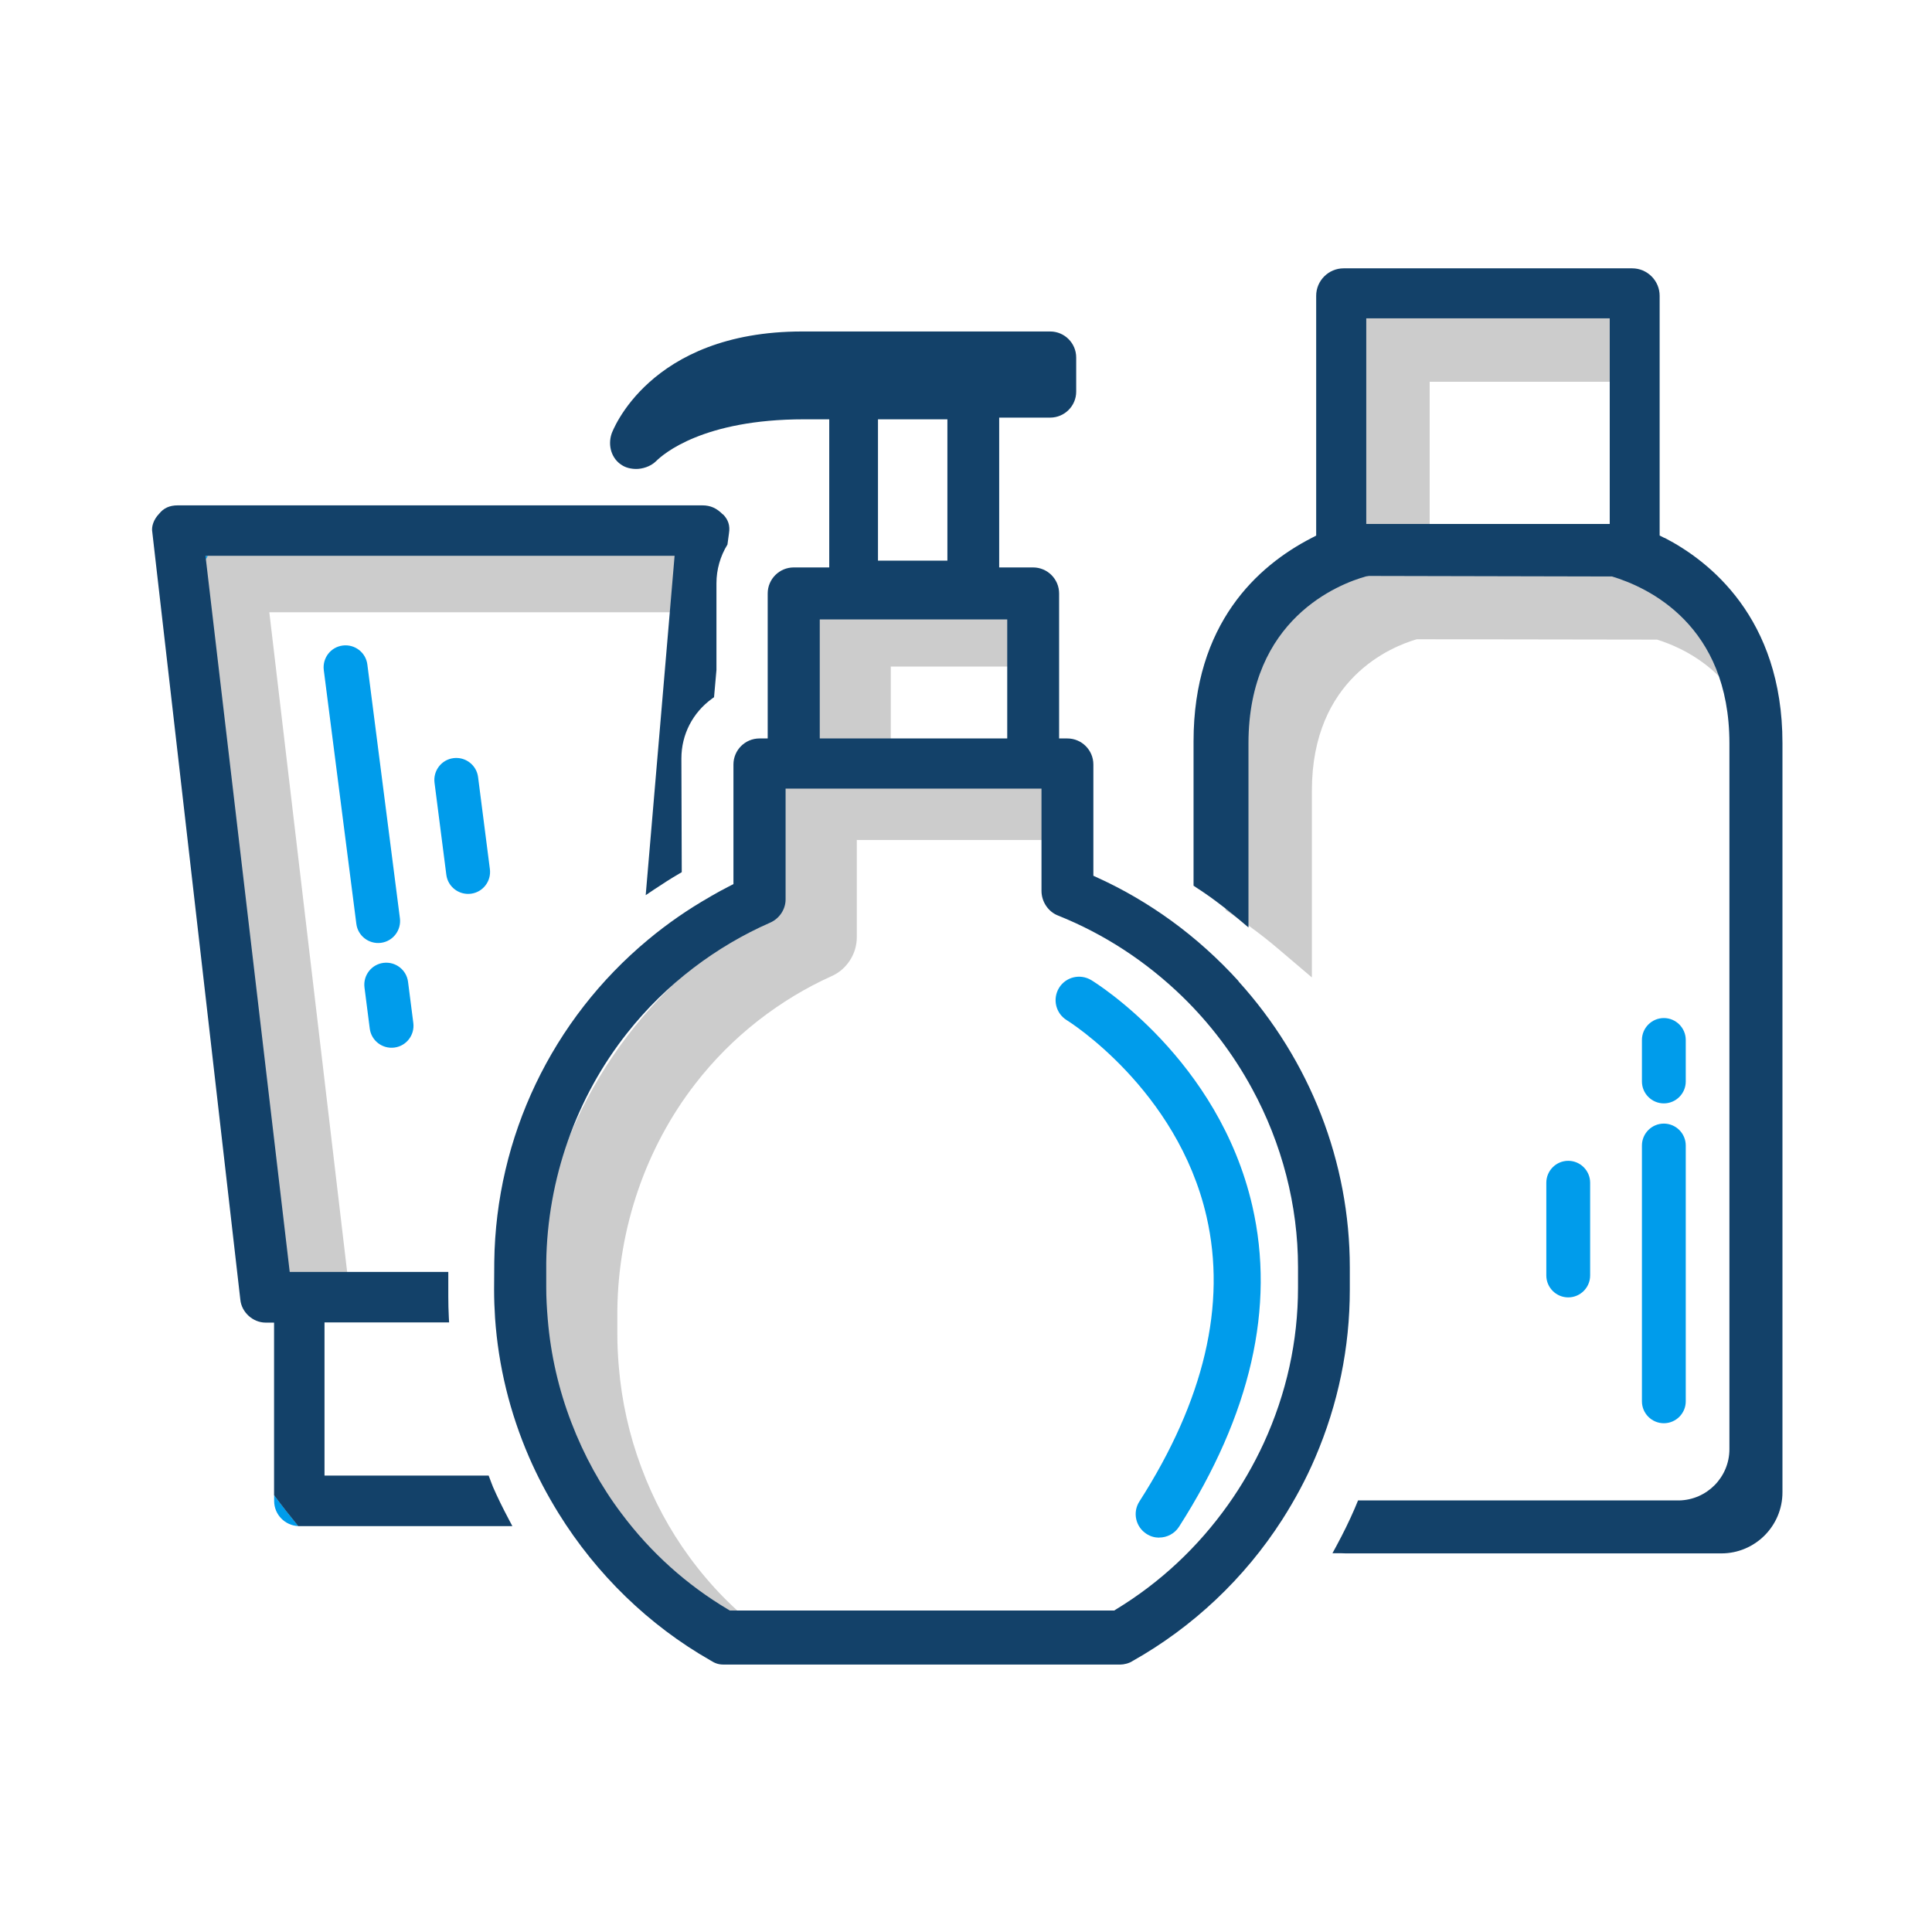
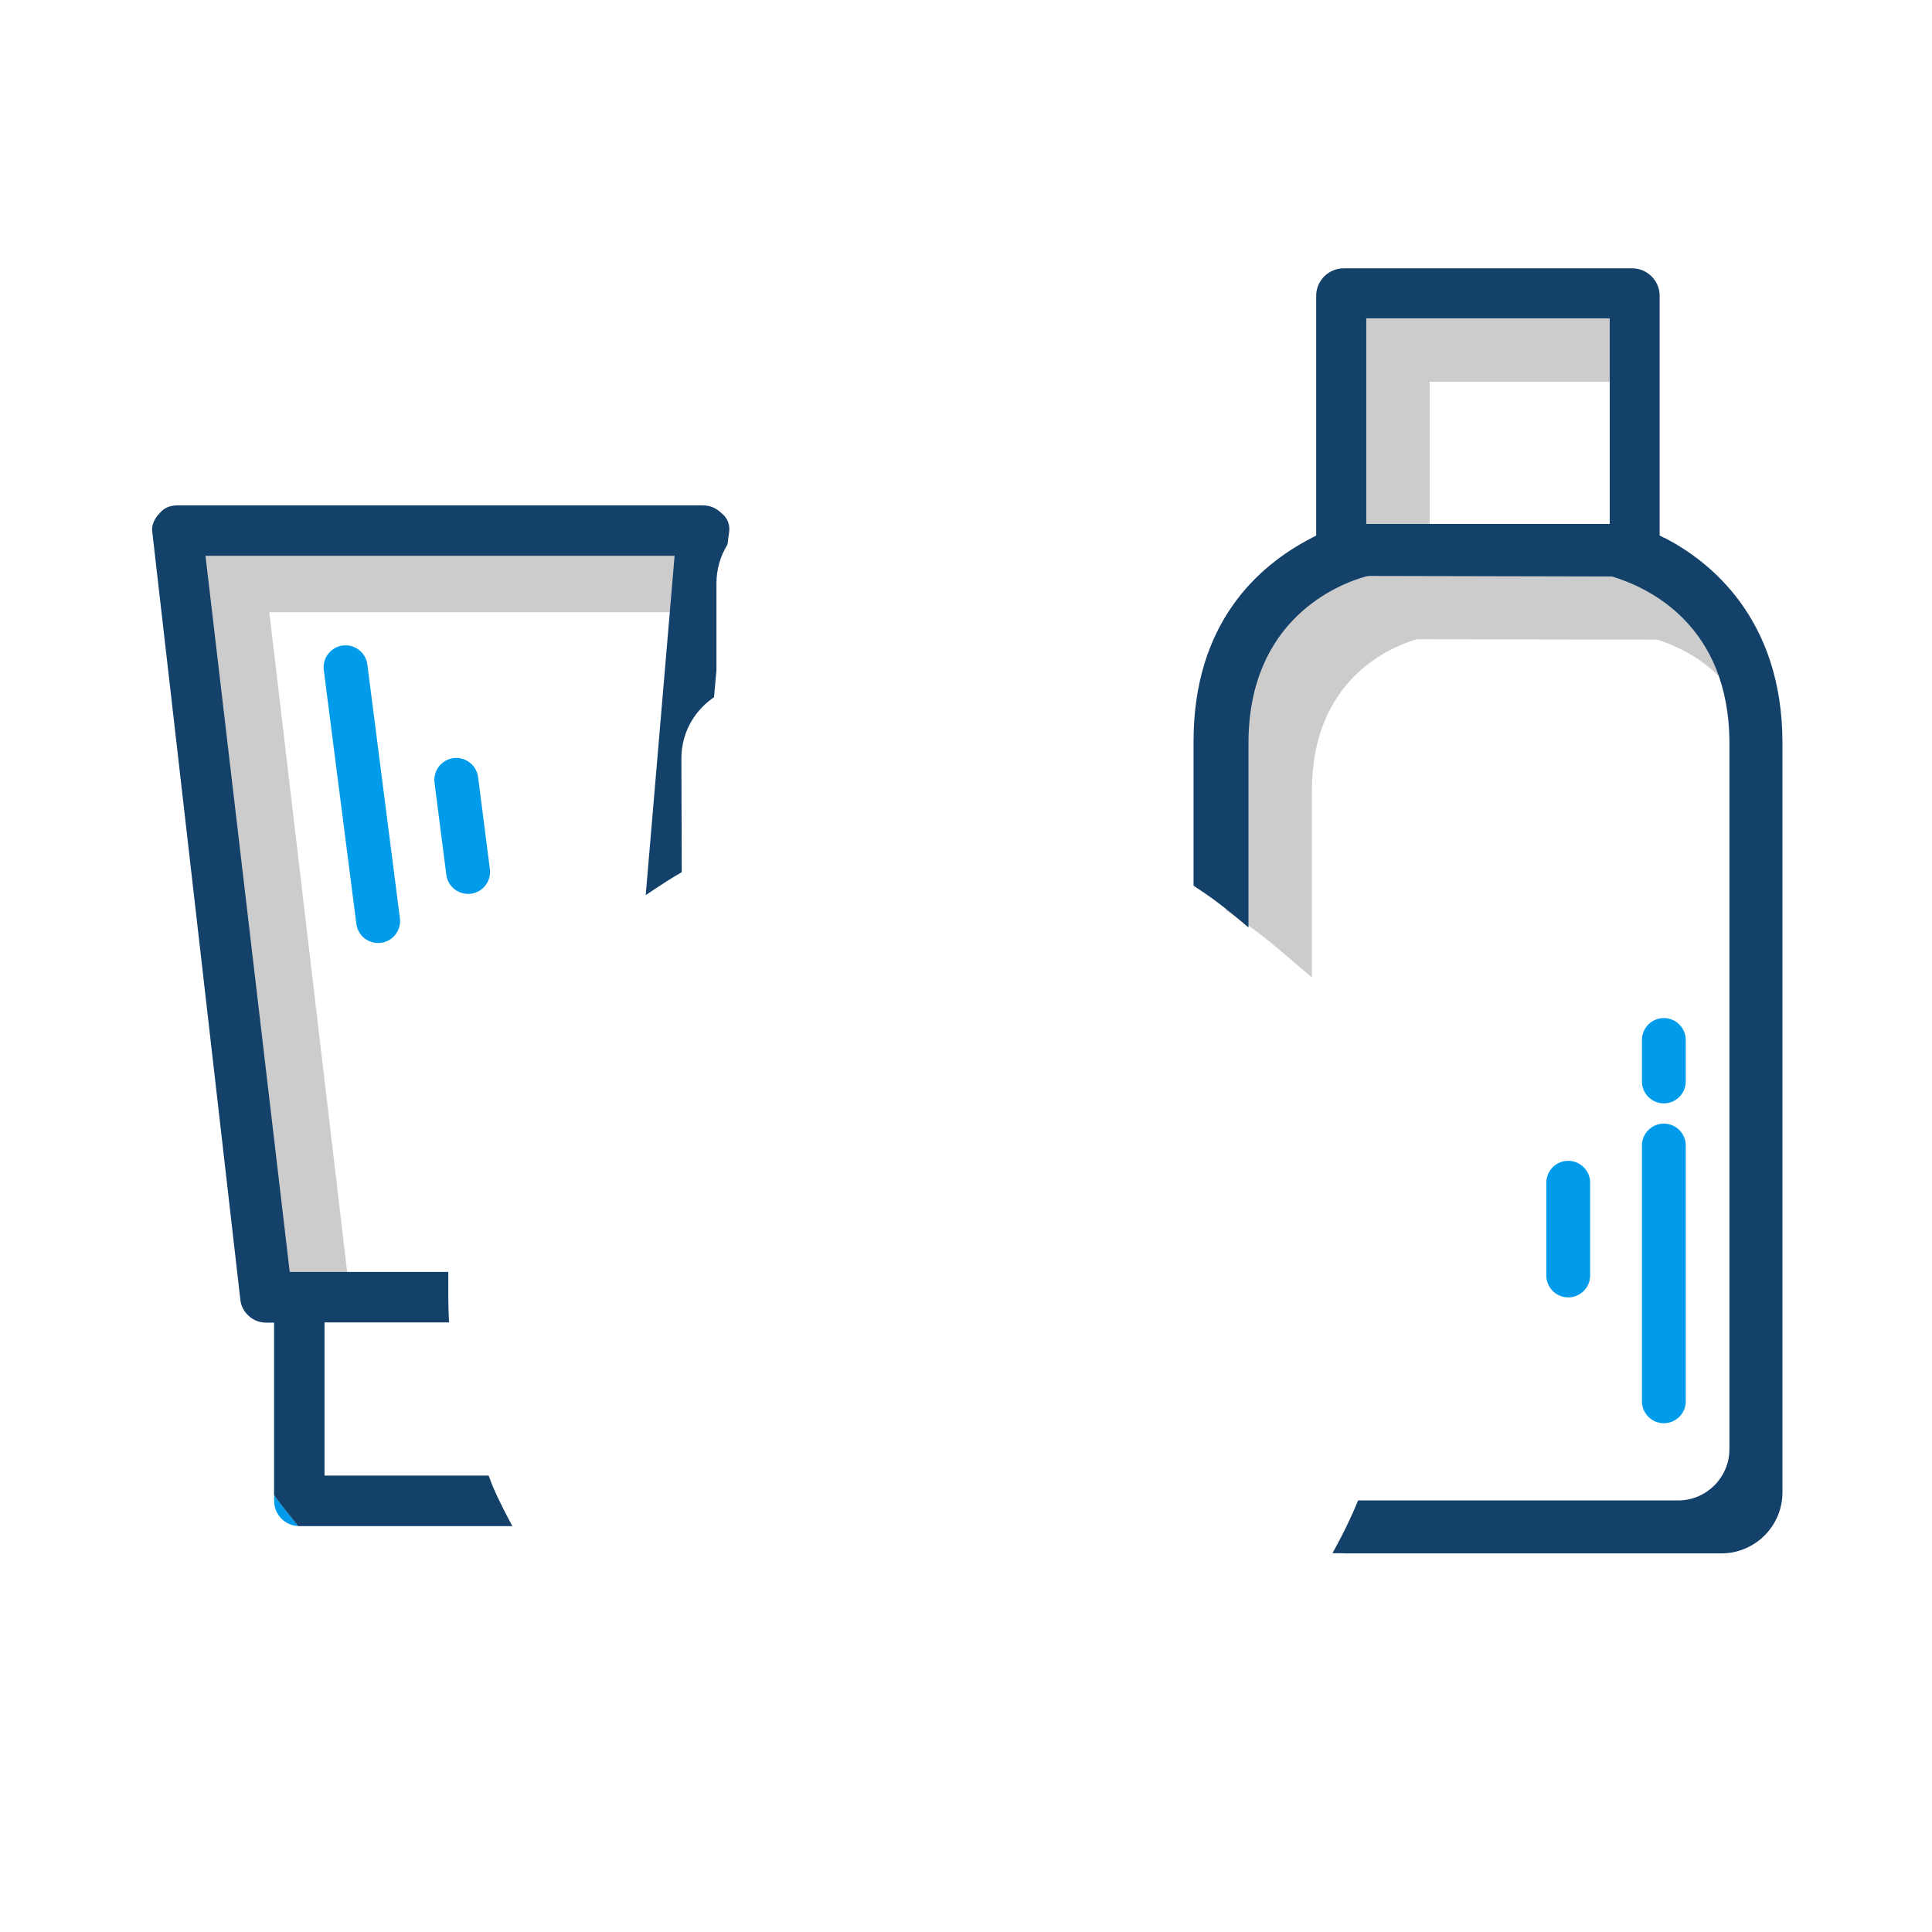
<svg xmlns="http://www.w3.org/2000/svg" id="Layer_1" viewBox="0 0 216 216">
  <defs>
    <style>.cls-1{fill:#009ceb;}.cls-2{fill:#ccc;}.cls-3{fill:#134169;}</style>
  </defs>
  <g>
-     <path class="cls-2" d="m116.43,84.55h-16.84v-10.03h15.27c-.11-.79-.21-1.57-.27-2.37-.16-1.93-.08-3.8.09-5.65-.11.03-.22.07-.33.09-6.83,1.43-15.42,2.17-22.29-.61-1.09.88-1.8,2.22-1.8,3.75v14.89c-2.17.41-3.82,2.36-3.82,4.71v12.6c-.51.28-1.03.58-1.58.9l-.16.1c-2.53,1.48-4.94,3.18-7.15,5.07-11.16,9.5-17.67,23.45-17.86,38.29l-.02,3.2c0,1.15.04,2.29.11,3.41.38,5.67,1.71,11.22,3.94,16.51.59,1.4,1.27,2.79,2.01,4.17,3.25,1.62,6.13,3.94,8.91,6.27,1.28,1.07,2.52,2.19,3.78,3.29.31.27.64.53.96.8,1.72-.79,4.16-1.31,5.8-1.59-3.06-2.32-5.78-5.09-8.1-8.27-2.21-3.01-4.02-6.37-5.37-10-1.36-3.62-2.21-7.43-2.53-11.32-.11-1.32-.16-2.43-.16-3.47v-2.85c.11-9.17,3.19-18.13,8.68-25.23,2.06-2.67,4.44-5.06,7.08-7.12,2.57-2,5.33-3.67,8.2-4.96,1.68-.74,2.81-2.48,2.81-4.33v-10.89h22.33c-1.01-3.02-1.3-6.2-1.67-9.37h-.02Z" />
-     <path class="cls-3" d="m138.47,109.69c-2.27-2.5-4.79-4.77-7.5-6.74-2.62-1.9-5.38-3.51-8.19-4.79l-.54-.25v-12.44c0-1.6-1.3-2.91-2.91-2.91h-.92v-16.21c0-1.6-1.3-2.91-2.91-2.91h-3.79v-16.75h5.7c1.6,0,2.91-1.3,2.91-2.9v-3.82c0-1.6-1.3-2.91-2.91-2.91h-27.72c-17.19,0-21.27,11.31-21.31,11.42-.46,1.37.02,2.82,1.13,3.51.43.29,1.01.44,1.63.44s1.57-.23,2.22-.88c.78-.78,5.24-4.67,16.52-4.67h2.83v16.56h-3.97c-1.6,0-2.91,1.3-2.91,2.91v16.21h-.92c-1.6,0-2.91,1.3-2.91,2.91v13.37l-.5.26c-.66.33-1.3.69-1.95,1.06l-.18.11c-2.42,1.38-4.74,2.98-6.89,4.77-10.77,8.94-17.04,22.07-17.22,36.02l-.02,3.11c0,1.07.04,2.15.11,3.21.37,5.32,1.64,10.55,3.8,15.53.91,2.1,2.02,4.21,3.3,6.28,4.24,6.84,10.11,12.53,16.97,16.44.53.34.92.47,1.49.47h44.35c.38,0,.97-.13,1.37-.4,6.75-3.8,12.52-9.25,16.71-15.78,1.44-2.25,2.69-4.58,3.7-6.95,2.57-5.99,3.87-12.31,3.87-18.78v-2.49c0-11.75-4.42-23.12-12.45-31.99v-.02Zm-40.31-47.01v-15.8h7.76v15.8h-7.76Zm14.45,6.57v13.31h-20.96v-13.31h20.96Zm-30.99,110.82l-.22-.13c-4.64-2.76-8.65-6.36-11.91-10.72-2.32-3.07-4.2-6.5-5.61-10.18-1.42-3.69-2.31-7.57-2.64-11.53-.11-1.31-.17-2.44-.17-3.54v-2.8c.12-9.34,3.33-18.46,9.06-25.69,2.15-2.72,4.64-5.16,7.39-7.26,2.69-2.05,5.58-3.75,8.57-5.06,1.05-.45,1.74-1.5,1.74-2.6v-12.39h28.61v11.43c0,1.22.77,2.36,1.88,2.77,5.15,2.07,9.8,5.11,13.84,9.02,3.11,3.02,5.74,6.49,7.81,10.3,3.37,6.18,5.15,13.09,5.15,19.97v2.3c0,5.99-1.29,11.84-3.84,17.4-1.11,2.4-2.44,4.71-3.97,6.86-3.38,4.76-7.59,8.7-12.52,11.7l-.22.14h-42.95,0Z" />
    <g>
      <path class="cls-2" d="m158.42,71.47h.09l26.76.04c3.19,1.01,7.77,3.39,10.11,8.86-.31-2.26-1.06-4.76-1.83-6.84-.84-2.26-1.96-3.26-3.53-5.37-2.24-3.02-4.85-5.83-6.48-9.14v3.12h-23.7v-19.46h22.89c.19-1.55.34-3.09.34-4.64,0-1.7.34-3.19.92-4.47h-28.43c-2.66,0-4.83,2.17-4.83,4.83v25.73c-6.36,3.41-13.71,10.32-13.71,24.08v13.54l1.04.7c.55.36,1.11.73,1.65,1.12,1.09.79,2.16,1.63,3.16,2.48l3.8,3.23v-20.88c0-12.52,8.87-16.11,11.76-16.94h0Z" />
      <path class="cls-2" d="m77.31,60.91c.02-.56.09-1.11.18-1.64H25.04c-1.42,0-2.56.51-3.4,1.53-.94,1-1.39,2.33-1.19,3.51l9.35,81.55c2.83-.95,6.08-1.68,9.21-1.97l-8.9-75.44h46.61c.15-1.06.47-2.03.92-2.95-.11-1.53-.39-3.05-.34-4.59h0Z" />
-       <path class="cls-1" d="m22.97,62.15l.05.4c.07-.13.13-.27.21-.4h-.26Z" />
      <path class="cls-1" d="m30.65,167.81c0,1.52,1.2,2.74,2.7,2.81-.92-1.13-1.83-2.29-2.7-3.46v.65h0Z" />
      <path class="cls-3" d="m80.82,57.52c-.71-.72-1.4-1.02-2.3-1.02H19.87c-.91,0-1.58.31-2.07.93-.61.62-.9,1.44-.77,2.09l.41,3.58,1.05,9.14,8.38,73.07c.14,1.41,1.41,2.56,2.83,2.56h.94v19.29c.87,1.18,1.78,2.33,2.7,3.46.04,0,.08,0,.12,0h23.82l-.41-.78c-.7-1.32-1.27-2.49-1.75-3.59-.13-.31-.24-.63-.36-.94l-.13-.34h-18.35v-17.12h13.93l-.03-.55c-.04-.79-.06-1.58-.06-2.35v-2.75h-17.73l-9.37-79.66-.05-.4h52.45l-3.23,37.94.92-.62c1.02-.68,1.94-1.27,2.84-1.79l.27-.16-.04-12.71c0-2.68,1.26-5.13,3.45-6.71l.2-.14.27-3.05v-9.69c0-1.52.42-3.02,1.23-4.33l.17-1.26c.14-.85-.08-1.53-.68-2.13v.02Z" />
      <path class="cls-3" d="m186.08,60.14l-.53-.27v-26.8c0-1.69-1.38-3.07-3.07-3.07h-32.26c-1.69,0-3.07,1.38-3.07,3.07v26.81l-.52.27c-6.02,3.1-13.19,9.56-13.19,22.74v16.13l.25.17c.58.38,1.15.76,1.72,1.17,1.11.81,2.21,1.67,3.27,2.57l.9.76v-20.59c0-13.92,10.11-17.81,13.14-18.66l.34-.05,27.17.06c4.01,1.21,13.12,5.4,13.12,18.66v78.91c0,3.13-2.52,5.67-5.63,5.73-.04,0-.07,0-.11,0h-35.78l-.14.34c-.09.21-.17.42-.26.62-.58,1.34-1.24,2.69-2.03,4.15l-.43.79h.9c.35.02.7.02,1.07.02h41.51c3.77,0,6.83-3.06,6.83-6.83v-83.77c0-14.04-8.26-20.4-13.18-22.94h-.02Zm-6.11-19.19v17.63h-27.22v-22.99h27.22v5.36Z" />
    </g>
  </g>
  <path class="cls-1" d="m186.02,125.62c-1.35,0-2.45,1.1-2.45,2.45v28.6c0,1.35,1.1,2.45,2.45,2.45s2.45-1.1,2.45-2.45v-28.6c0-1.35-1.1-2.45-2.45-2.45Z" />
  <path class="cls-1" d="m186.02,113.82c-1.35,0-2.45,1.1-2.45,2.45v4.64c0,1.35,1.1,2.45,2.45,2.45s2.45-1.1,2.45-2.45v-4.64c0-1.35-1.1-2.45-2.45-2.45Z" />
  <path class="cls-1" d="m175.33,129.78c-1.35,0-2.45,1.1-2.45,2.45v10.37c0,1.35,1.1,2.45,2.45,2.45s2.45-1.1,2.45-2.45v-10.37c0-1.35-1.1-2.45-2.45-2.45Z" />
  <path class="cls-1" d="m42.59,105.41c1.34-.17,2.29-1.4,2.12-2.75l-3.64-28.37c-.17-1.34-1.4-2.29-2.75-2.12s-2.29,1.4-2.12,2.75l3.64,28.37c.17,1.34,1.4,2.29,2.75,2.12Z" />
-   <path class="cls-1" d="m44.09,117.12c1.34-.17,2.29-1.4,2.12-2.75l-.59-4.6c-.17-1.34-1.4-2.29-2.75-2.12-1.34.17-2.29,1.4-2.12,2.75l.59,4.6c.17,1.34,1.4,2.29,2.75,2.12Z" />
  <path class="cls-1" d="m52.65,99.92c1.34-.17,2.29-1.4,2.12-2.75l-1.32-10.29c-.17-1.34-1.4-2.29-2.75-2.12-1.34.17-2.29,1.4-2.12,2.75l1.32,10.29c.17,1.34,1.4,2.29,2.75,2.12Z" />
-   <path class="cls-1" d="m129.59,171.91c-.48,0-.97-.13-1.41-.42-1.22-.78-1.58-2.41-.79-3.63,7.24-11.3,9.76-22.02,7.5-31.86-3.27-14.24-15.5-21.87-15.62-21.94-1.24-.76-1.62-2.37-.87-3.61.76-1.24,2.37-1.62,3.61-.87.58.35,14.24,8.88,18,25.24,2.59,11.27-.17,23.34-8.19,35.87-.5.78-1.35,1.21-2.21,1.21h-.02Z" />
</svg>